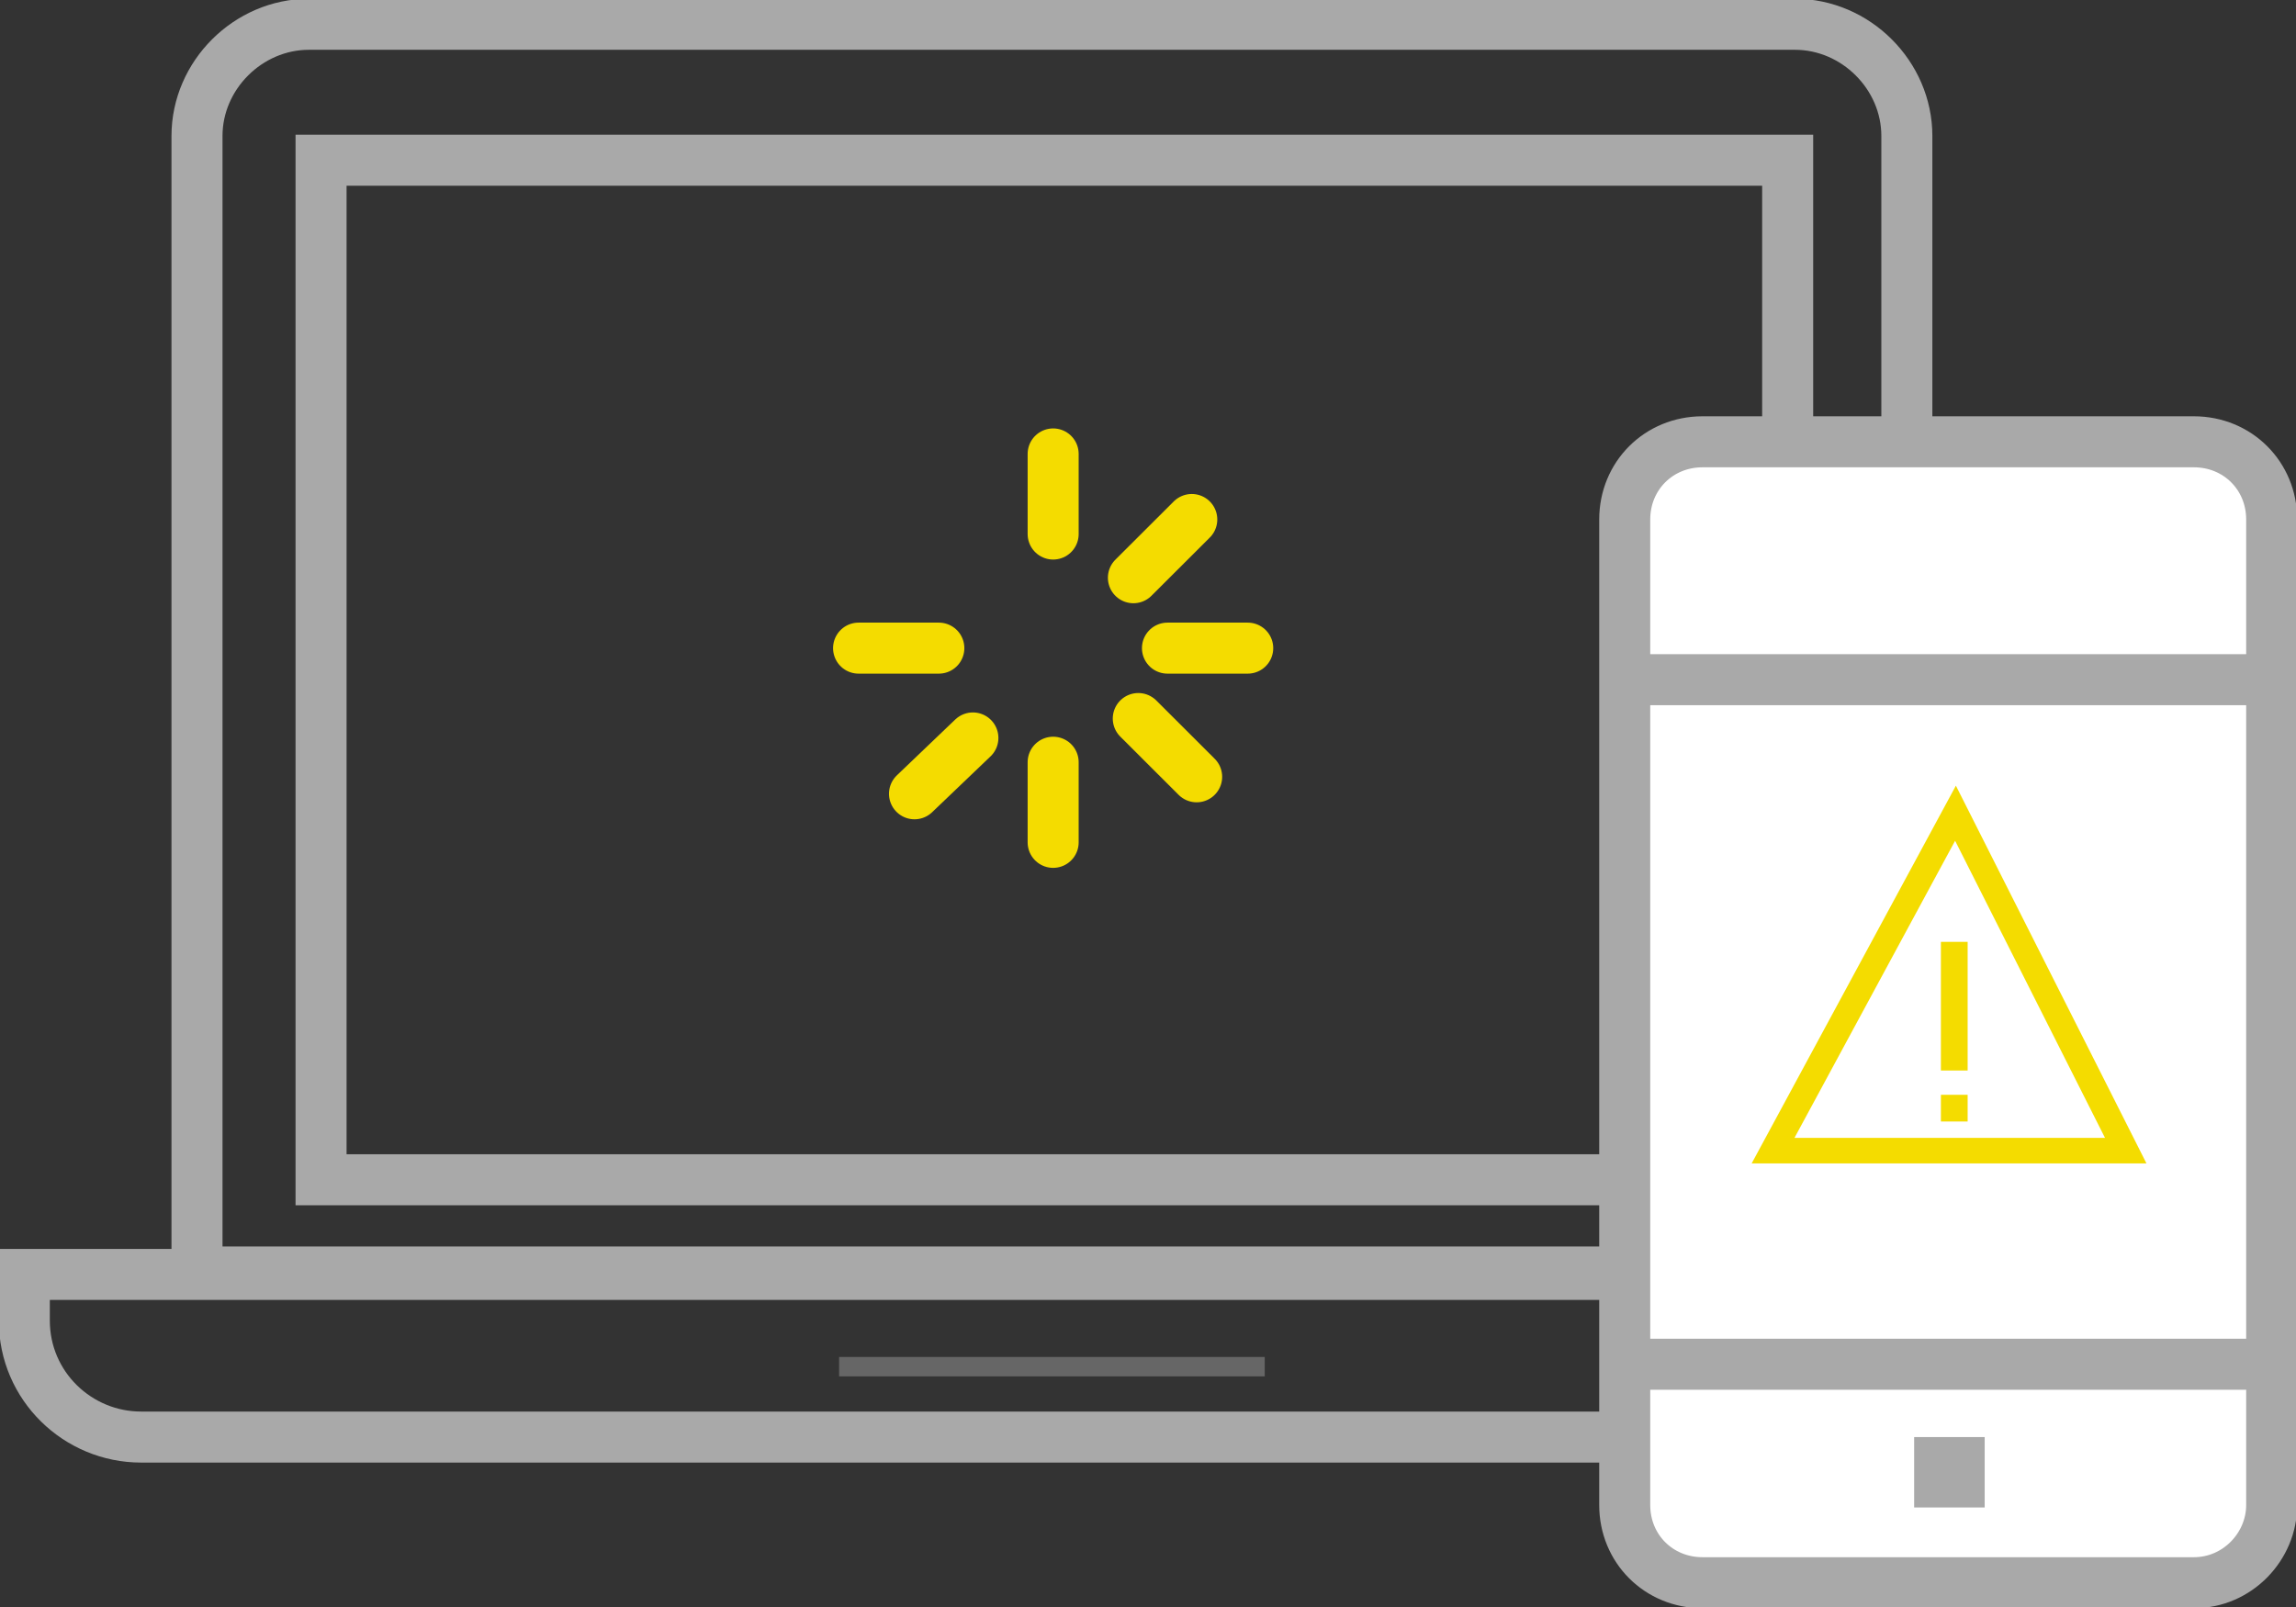
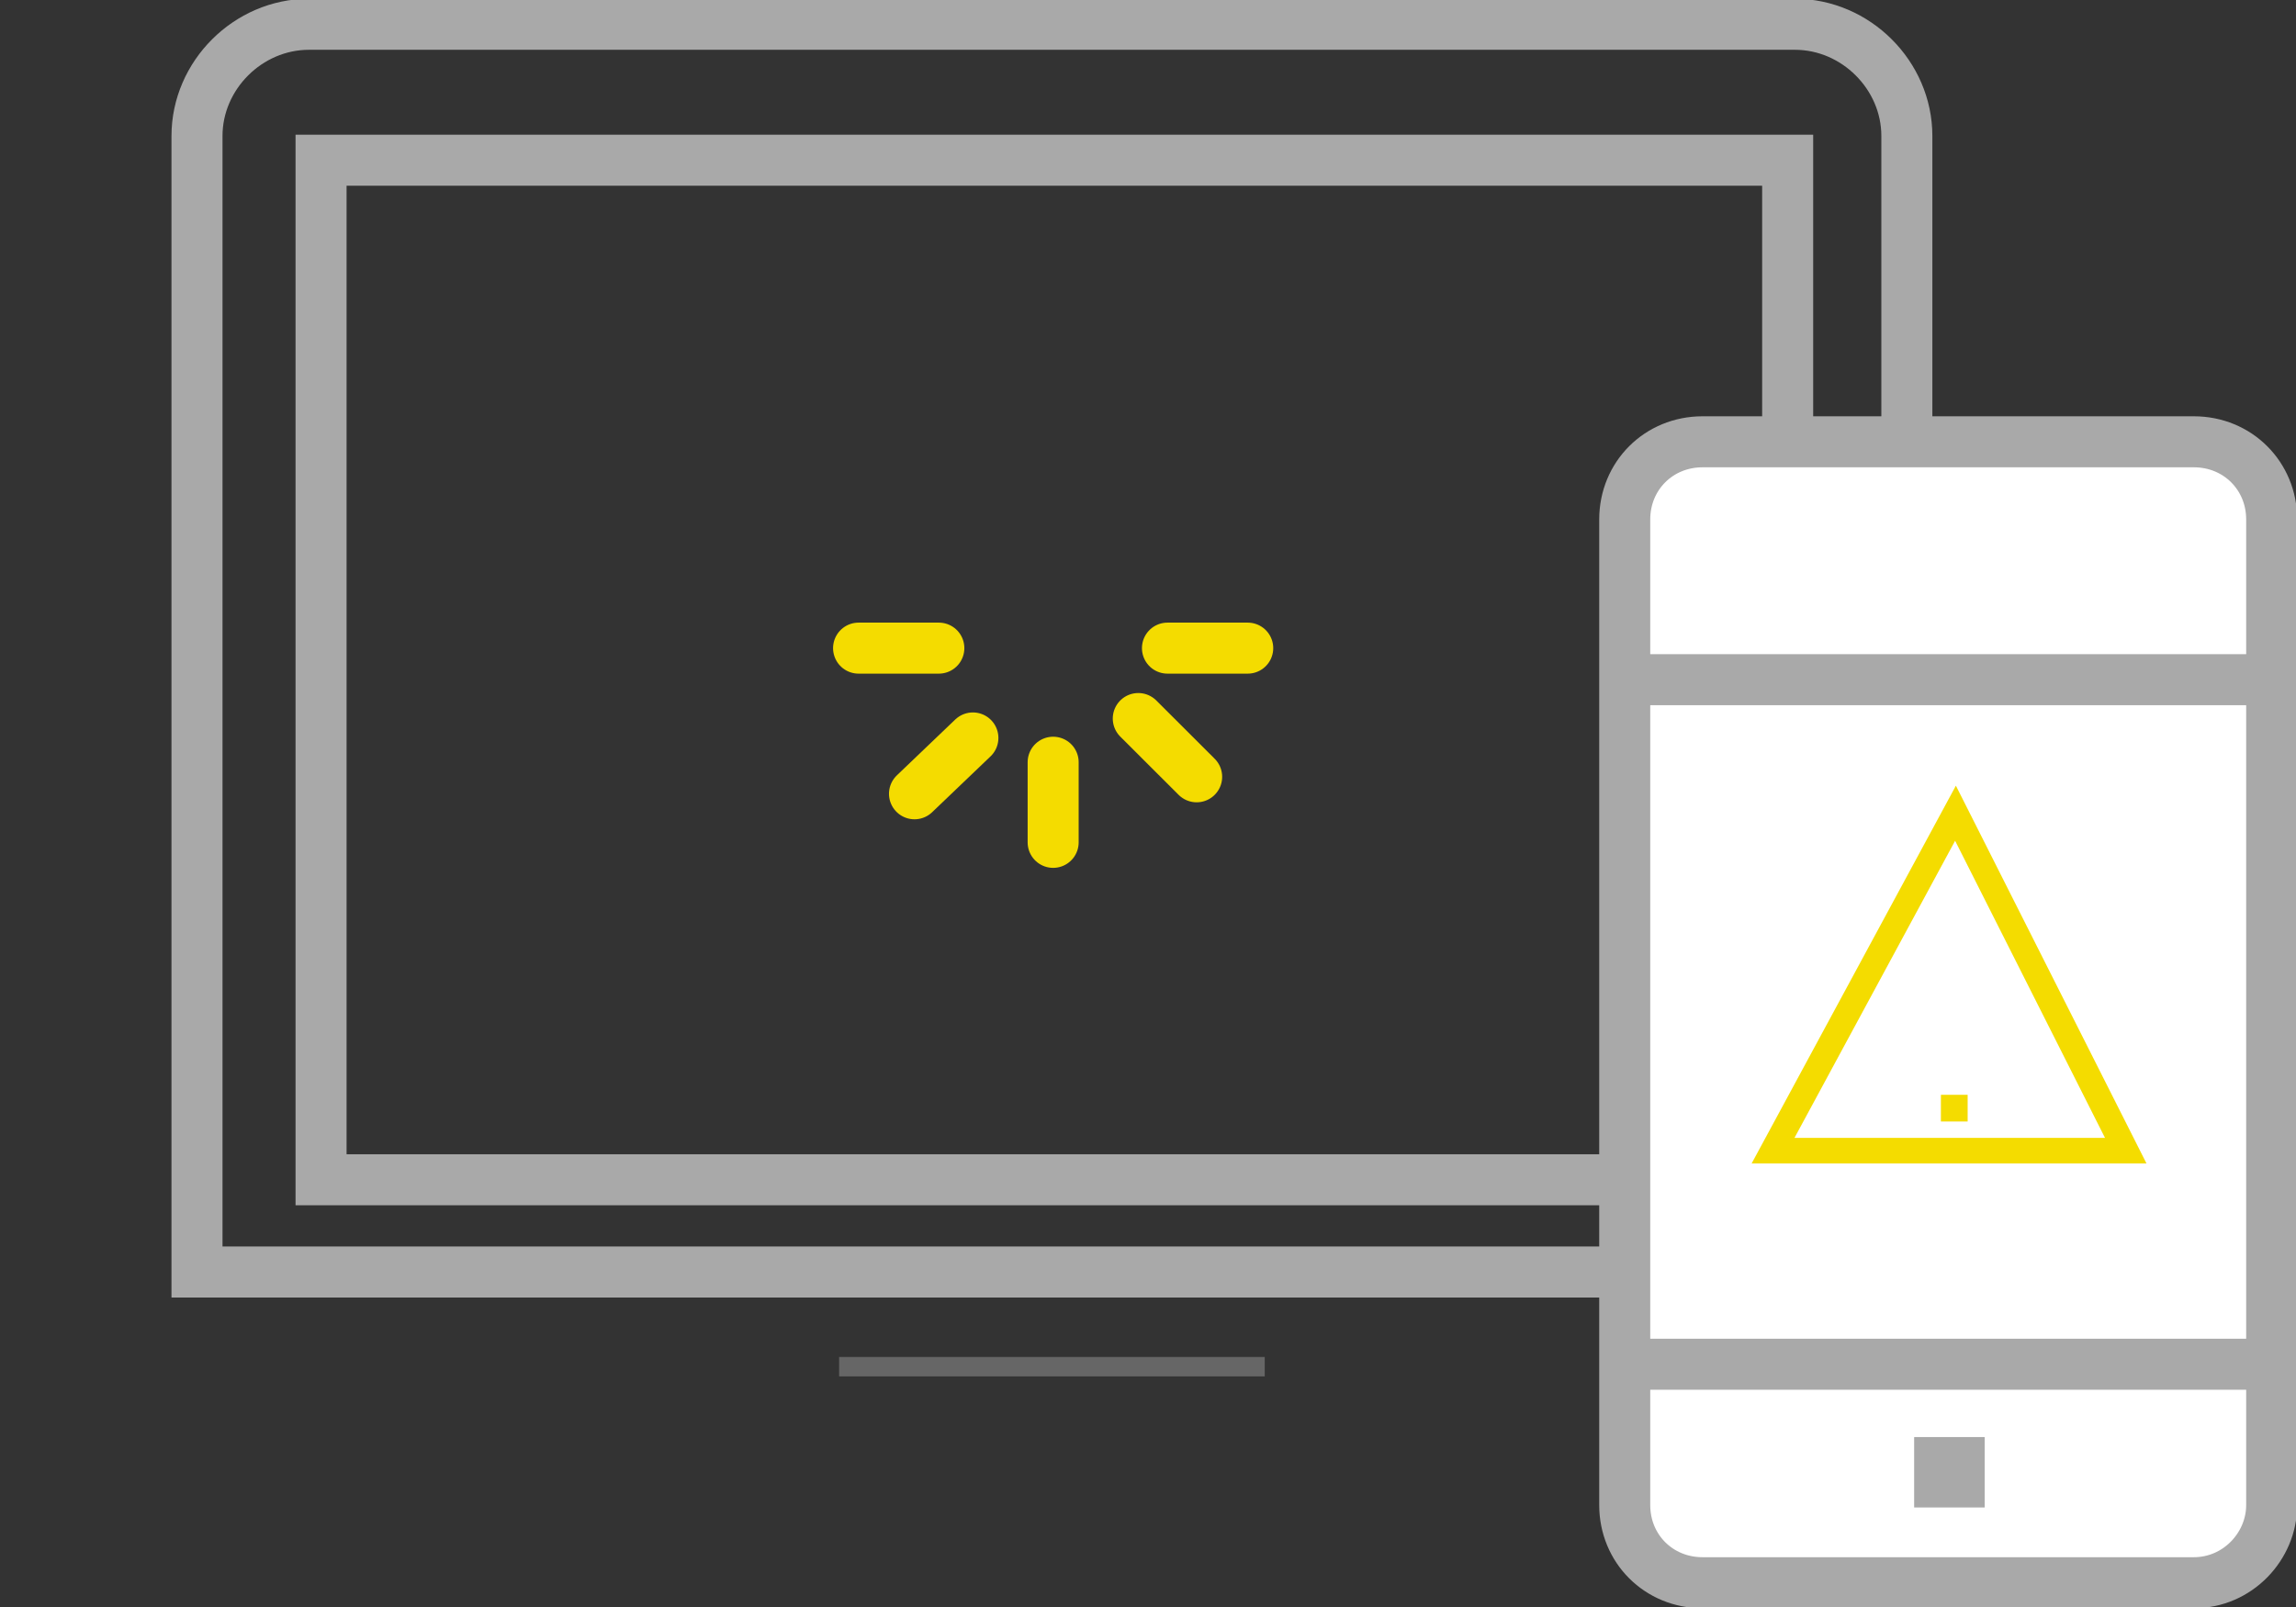
<svg xmlns="http://www.w3.org/2000/svg" width="90" height="63" viewBox="0 0 90 63" fill="none">
  <rect x="0" y="0" width="90" height="63" fill="#333333" stroke="none" />
  <g clip-path="url(#clip0)">
    <path d="M74.746 49.867H7.722V5.329C7.722 2.95 9.725 0.952 12.108 0.952H70.36C72.744 0.952 74.746 2.95 74.746 5.329V49.867V49.867Z" stroke="#A9A9A9" stroke-width="2" stroke-miterlimit="10" />
    <path d="M70.074 6.281H12.585V46.251H70.074V6.281Z" stroke="#A9A9A9" stroke-width="2" stroke-miterlimit="10" />
    <path d="M49.576 53.198H32.892V53.959H49.576V53.198Z" fill="#666666" />
-     <path d="M77.034 56.338H5.53C3.051 56.338 0.953 54.34 0.953 51.77V49.962H81.61V51.77C81.61 54.34 79.513 56.338 77.034 56.338Z" stroke="#A9A9A9" stroke-width="2" stroke-miterlimit="10" />
    <path d="M41.282 29.882V33.023" stroke="#F4DC00" stroke-width="2" stroke-miterlimit="10" stroke-linecap="round" />
    <path d="M44.619 28.169L46.907 30.453" stroke="#F4DC00" stroke-width="2" stroke-miterlimit="10" stroke-linecap="round" />
-     <path d="M41.282 17.796V20.936" stroke="#F4DC00" stroke-width="2" stroke-miterlimit="10" stroke-linecap="round" />
    <path d="M36.801 25.409H33.655" stroke="#F4DC00" stroke-width="2" stroke-miterlimit="10" stroke-linecap="round" />
    <path d="M48.909 25.409H45.763" stroke="#F4DC00" stroke-width="2" stroke-miterlimit="10" stroke-linecap="round" />
    <path d="M38.136 28.93L35.847 31.119" stroke="#F4DC00" stroke-width="2" stroke-miterlimit="10" stroke-linecap="round" />
-     <path d="M46.716 20.366L44.428 22.649" stroke="#F4DC00" stroke-width="2" stroke-miterlimit="10" stroke-linecap="round" />
    <path d="M85.996 62.048H66.737C65.021 62.048 63.687 60.716 63.687 59.003V26.646V20.366C63.687 18.652 65.021 17.32 66.737 17.32H85.996C87.712 17.32 89.047 18.652 89.047 20.366V59.003C89.047 60.621 87.712 62.048 85.996 62.048Z" fill="white" stroke="#A9A9A9" stroke-width="2" stroke-miterlimit="10" />
    <path d="M89.047 26.646H63.687" stroke="#A9A9A9" stroke-width="2" stroke-miterlimit="10" />
    <path d="M63.687 53.483H89.047" stroke="#A9A9A9" stroke-width="2" stroke-miterlimit="10" />
    <path d="M77.797 56.338H75.032V59.098H77.797V56.338Z" fill="#A9A9A9" />
    <path d="M83.326 45.109L76.653 31.881L69.502 45.109H83.326Z" fill="white" stroke="#F4DC00" stroke-miterlimit="10" stroke-linecap="round" />
-     <path d="M77.129 36.924H76.081V41.968H77.129V36.924Z" fill="#F4DC00" />
-     <path d="M77.129 42.92H76.081V43.967H77.129V42.92Z" fill="#F4DC00" />
+     <path d="M77.129 42.92H76.081V43.967H77.129V42.92" fill="#F4DC00" />
  </g>
  <defs>
    <clipPath id="clip0">
      <rect width="90" height="63" fill="white" />
    </clipPath>
  </defs>
</svg>